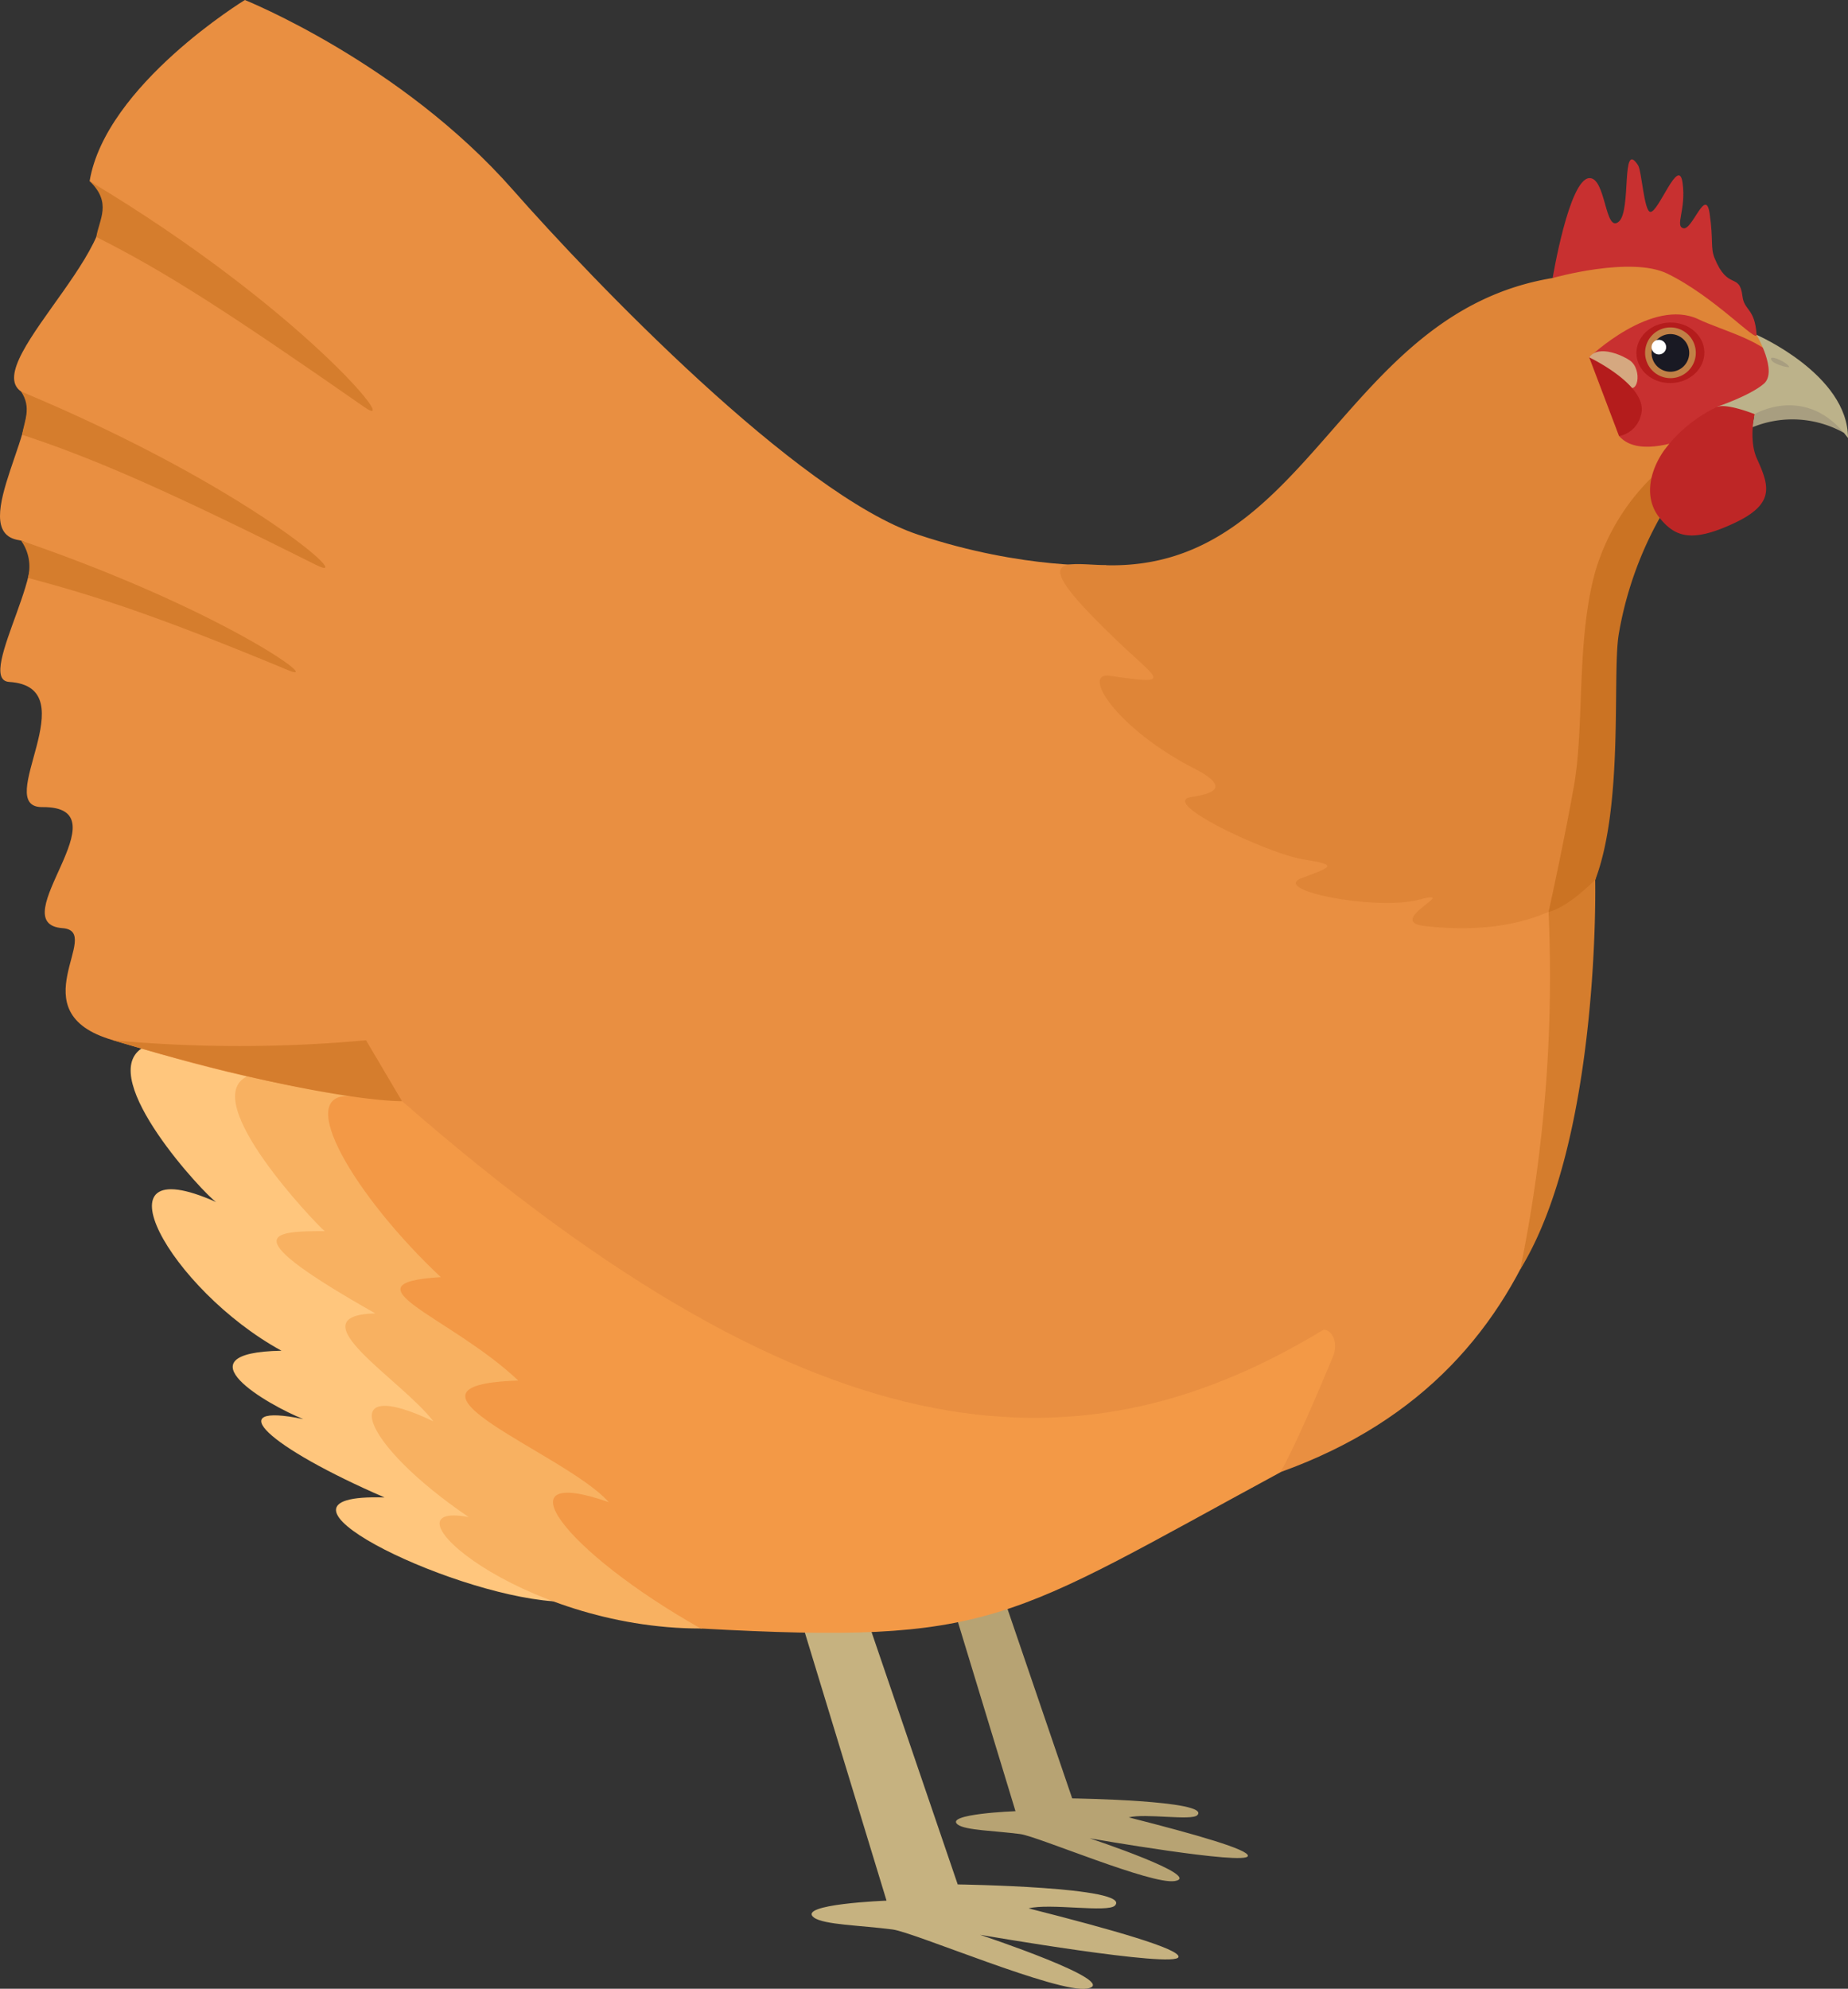
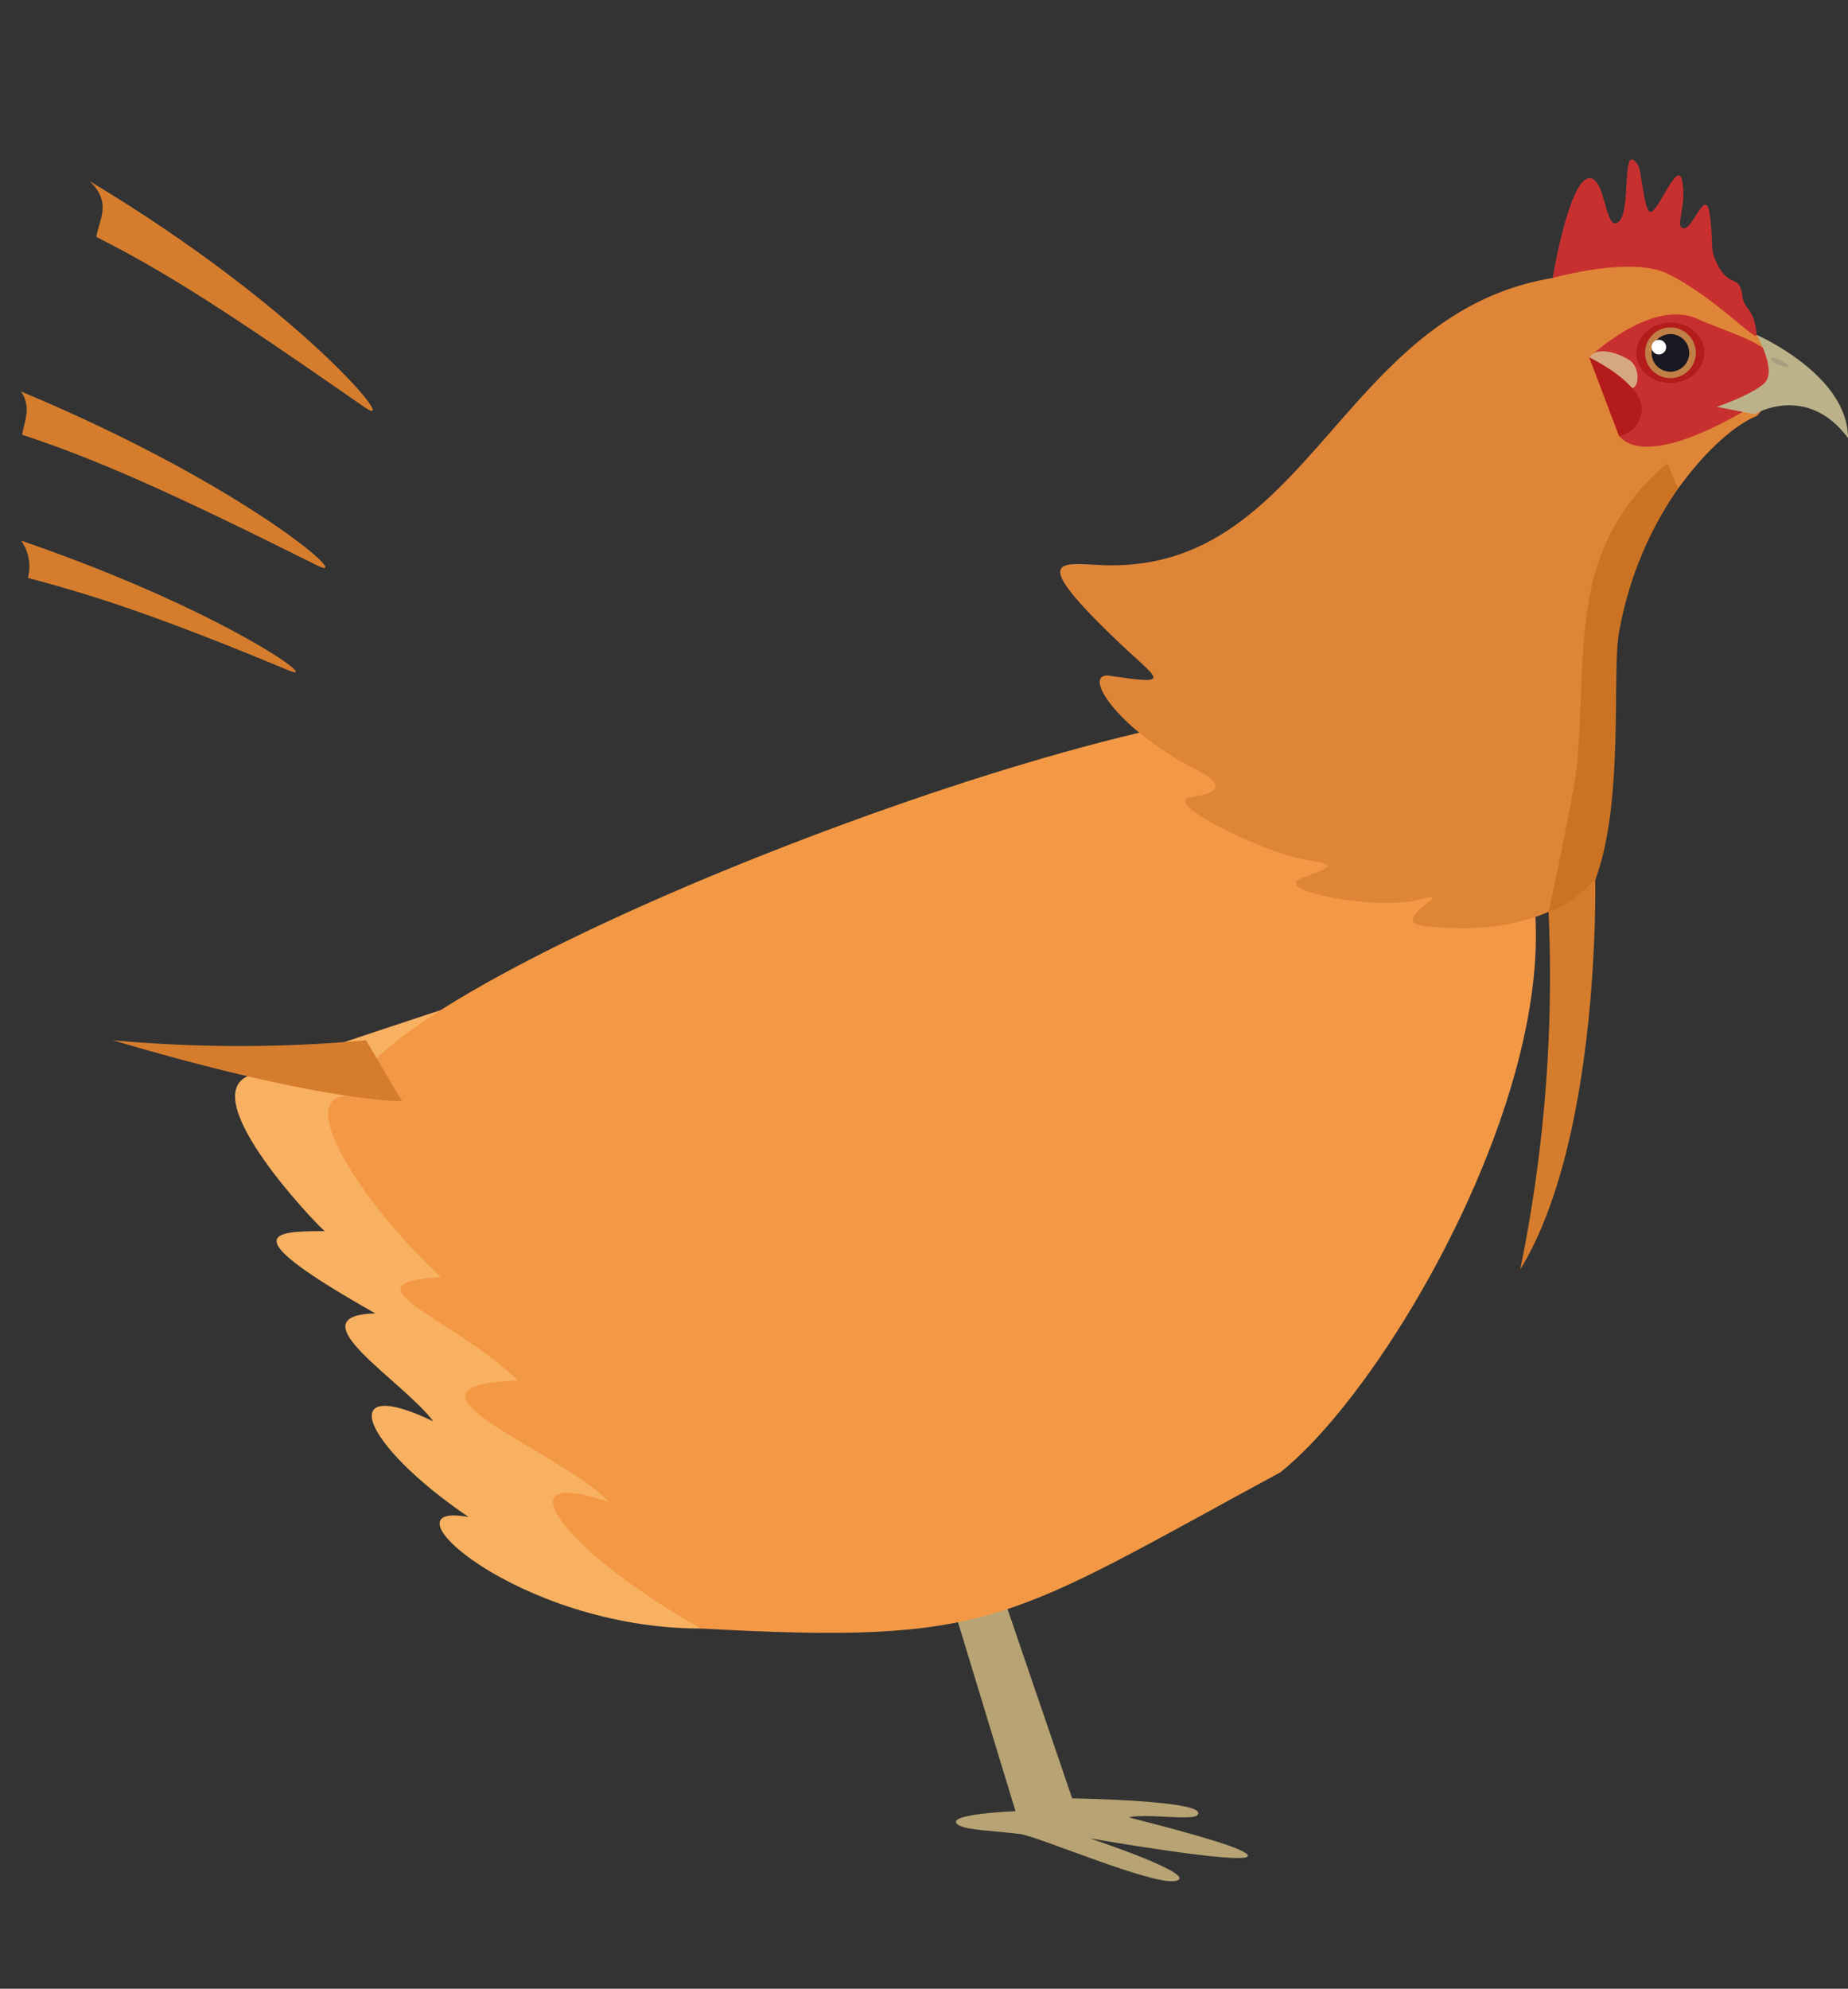
<svg xmlns="http://www.w3.org/2000/svg" viewBox="0 0 339.63 365.4">
  <rect x="0" y="0" width="339.63" height="365.4" fill="#333333" stroke="none" />
  <defs>
    <style>.cls-1{fill:#c6b280;}.cls-2{fill:#b7a373;}.cls-3{fill:#ffc67d;}.cls-4{fill:#f8b161;}.cls-5{fill:#f39946;}.cls-6{fill:#e98f41;}.cls-7{fill:#d57d2d;}.cls-8{fill:#df8537;}.cls-9{fill:#c83030;}.cls-10{fill:#a89e80;}.cls-11{fill:#bcb28a;}.cls-12{fill:#cb7323;}.cls-13{fill:#be2626;}.cls-14{fill:#b41c1c;}.cls-15{fill:#d5a880;}.cls-16{fill:#c18046;}.cls-17{fill:#191923;}.cls-18{fill:#fff;}</style>
  </defs>
  <g id="Layer_2" data-name="Layer 2">
    <g id="Layer_1-2" data-name="Layer 1">
-       <path class="cls-1" d="M216.59,359.55c.28-1.45-11.83-4.94-27.55-8.92,3.85-1,14.57.84,15.87-.52,3.27-3.43-28.9-3.88-28.9-3.88L153.6,280.59l-10.67,3,20,65.62s-16.65.63-13.33,3.11c1.78,1.33,8.63,1.42,14.47,2.19,4,.53,30.32,11.76,35.7,10.86,6.69-1.14-19.67-9.89-19.67-9.89S216.18,361.72,216.59,359.55Z" />
      <path class="cls-2" d="M229.34,341c.23-1.15-9.41-3.92-21.89-7.09,3.05-.79,11.58.67,12.6-.41,2.61-2.72-23-3.08-23-3.08l-17.82-52.18-8.48,2.36,15.88,52.17s-13.23.5-10.6,2.47c1.43,1.06,6.86,1.12,11.5,1.74,3.2.42,24.1,9.35,28.38,8.63,5.32-.9-15.63-7.85-15.63-7.85S229,342.77,229.34,341Z" />
-       <path class="cls-3" d="M26,192.64c-8.23,5.58,11.61,26.87,13.73,28.22-23.21-10.37-8.44,16.15,12,27.31-19.28.35-2.41,10,4,12.56-15.37-3.17-6.45,5.14,14.94,14.4-26-.83,11.16,17.61,31,19.08,8-1.07,16.12-135.25,16.12-135.25S34.52,186.84,26,192.64Z" />
      <path class="cls-4" d="M45.36,197.79c-8.88,4.43,12.39,26.78,14.31,28.41-9.9,0-16.72.39,9.3,15.11-15.06.41,5,12.3,10.67,19.84-18.16-8.73-13.35,4.11,6.49,17.58-17-3.2,9.12,20.48,42.66,20.48,8.06,0,13.07-133.41,13.07-133.41S50.69,195.13,45.36,197.79Z" />
      <path class="cls-5" d="M241.37,130.39c80,6.24,23,117-6.06,140.12-50.47,27.32-52.62,31.66-106.52,28.7C103.4,284.87,91.7,268.9,111.89,276c-7.9-8.93-43.2-21.49-16.64-22.35-12.46-11.77-32.67-17.87-14.24-19-15.78-14.82-27.07-33.86-16.71-33.26C69.5,179.83,204.85,127.54,241.37,130.39Z" />
-       <path class="cls-6" d="M203.24,103.86s-15,.88-34.5-5.62c-22.15-7.39-59.93-46.83-74.48-63.36C73.68,11.49,45,0,45,0S19.42,15.63,16.47,33.28c11.77,8-20.58,33.19-12.6,38.65,5.42,3.7-10.56,25.71-.42,27.31,8,1.26-8.4,25.62-1.77,26.05,14.63.92-3.27,23.11,6.11,23,15.56-.13-7.65,21.39,3.69,22.24,7.83.57-8.51,15.46,9.26,20.58,9.18,2.65,29.36,9.16,53.14,11.19,78,68.19,126.19,68.19,169.38,42,1.36,0,2.7,2,1.83,4.68-2.83,6.82-7.48,17.65-9.78,21.5,53.08-19,56.76-69.6,57.86-108.82C286,142.08,203.24,103.86,203.24,103.86Z" />
      <path class="cls-7" d="M16.47,33.28C55.39,56.6,74.3,79.91,66.94,74.78,42.34,57.65,30.57,50,17.7,43.54,18.2,40.34,20.65,37.28,16.47,33.28Z" />
      <path class="cls-7" d="M3.87,71.93C45.75,89.4,66.1,107.8,58.06,103.78c-26.8-13.4-40.35-19.41-54-23.9C4.46,77.36,5.86,74.91,3.87,71.93Z" />
      <path class="cls-7" d="M3.87,99.33c37.36,12.82,56.14,26.74,49,23.77C29,113.17,17.35,109.42,5.13,106.18A8.17,8.17,0,0,0,3.87,99.33Z" />
      <path class="cls-7" d="M73.88,202.32s-14.26.31-53.14-11.19a255.76,255.76,0,0,0,46.53,0Z" />
      <path class="cls-7" d="M293.17,161.69l-8.57,5.85a267.87,267.87,0,0,1-5.21,65.7C294.18,209.17,293.17,161.69,293.17,161.69Z" />
      <path class="cls-8" d="M285.35,51.08a29.32,29.32,0,0,1,13.13-3.66c10.57-.92,17.69,8.94,24.35,14.1,8.63,6.67,0,14.93,0,14.93s-9.3,3-20.25,22.47-2.48,35.59-9.41,62.77c-9.88,10-24.69,9.21-31.39,8.44-7.39-.86,7-6.9-1-4.83s-27.57-1.77-21.47-4,6.23-2.41,0-3.45-26.7-10.52-20.27-11.43c6-.86,5.38-2.68.51-5.18-14.48-7.43-21-17.9-15.51-17.07,11.52,1.72,8.93.8,2.06-5.69-18-17.07-10.87-14.84-2.89-14.63C240.75,104.85,246.42,57.5,285.35,51.08Z" />
      <path class="cls-9" d="M292.07,65.66s11.52-11.06,20.08-7c4.36,2.1,13.27,4.27,14.52,8.26.61,2-3.84,7.21-3.84,7.21s-19.39,12.7-25.25,6C298.18,74,292.07,65.66,292.07,65.66Z" />
      <path class="cls-9" d="M285.35,51.08s3-18.13,6.72-18.35c3.09-.19,2.86,10.19,5.43,8,2.38-2,.37-15.24,3.54-10.38.68,1,1.09,8.43,2.25,8.58,1.51.19,5.22-10.35,5.93-5.37s-1.47,8,.17,8.38,4.09-7.67,4.81-2.7.13,6.26.9,8.16c2.46,6.08,4.59,2.56,5.13,7,.33,2.75,2.28,2.15,2.6,7.11.11,1.59-7.73-7-16.39-11.23C299.7,47,285.35,51.08,285.35,51.08Z" />
-       <path class="cls-10" d="M338.88,79.53a19.36,19.36,0,0,0-16.88-1l.83-4.34S334.65,71.19,338.88,79.53Z" />
      <path class="cls-11" d="M322.83,61.52s16.8,7.31,16.8,18.95c-7.57-10.13-17.17-4.38-17.17-4.38l-6.94-1.34s6-2,8.63-4.23S322.83,61.52,322.83,61.52Z" />
      <path class="cls-12" d="M306.44,85.16a40.13,40.13,0,0,0-13.27,19.9c-3.52,12.74-1.93,28.27-3.92,39.42s-4.65,23.06-4.65,23.06,2.86-.32,8.57-5.85c5.28-13.9,3.12-37.81,4.32-45.12a66.61,66.61,0,0,1,10.92-26.83Z" />
-       <path class="cls-13" d="M322.46,76.09s-1.12,4.79.45,8.22c2.3,5.06,3.33,8.32-4.33,11.87s-10.7,2.51-13.55-1-2-8.25.62-12.17a25.73,25.73,0,0,1,9.87-8.22C317.26,74,322.46,76.09,322.46,76.09Z" />
      <path class="cls-10" d="M328.82,67.41c.12.28-3.52-.56-3.33-1.57C325.59,65.3,328.44,66.57,328.82,67.41Z" />
      <path class="cls-14" d="M300.75,65c-.09-3.07,2.63-5.63,6.08-5.74s6.31,2.31,6.4,5.38-2.63,5.64-6.08,5.74S300.84,68.07,300.75,65Z" />
      <path class="cls-15" d="M299.59,66.26c-1-.75-5.75-3.11-7.52-.6,2,2.65,3.47,1.48,6.71,5C301,73.08,301.93,68,299.59,66.26Z" />
      <path class="cls-14" d="M292.07,65.66s11.22,5.33,9.48,10.69a5.09,5.09,0,0,1-4,3.77Z" />
      <path class="cls-16" d="M307,60.16a4.66,4.66,0,1,1-4.66,4.66A4.65,4.65,0,0,1,307,60.16Z" />
      <path class="cls-17" d="M307,61.38a3.46,3.46,0,1,1-3.47,3.46A3.46,3.46,0,0,1,307,61.38Z" />
      <path class="cls-18" d="M304.87,62.44a1.34,1.34,0,1,1-1.34,1.34A1.34,1.34,0,0,1,304.87,62.44Z" />
    </g>
  </g>
</svg>